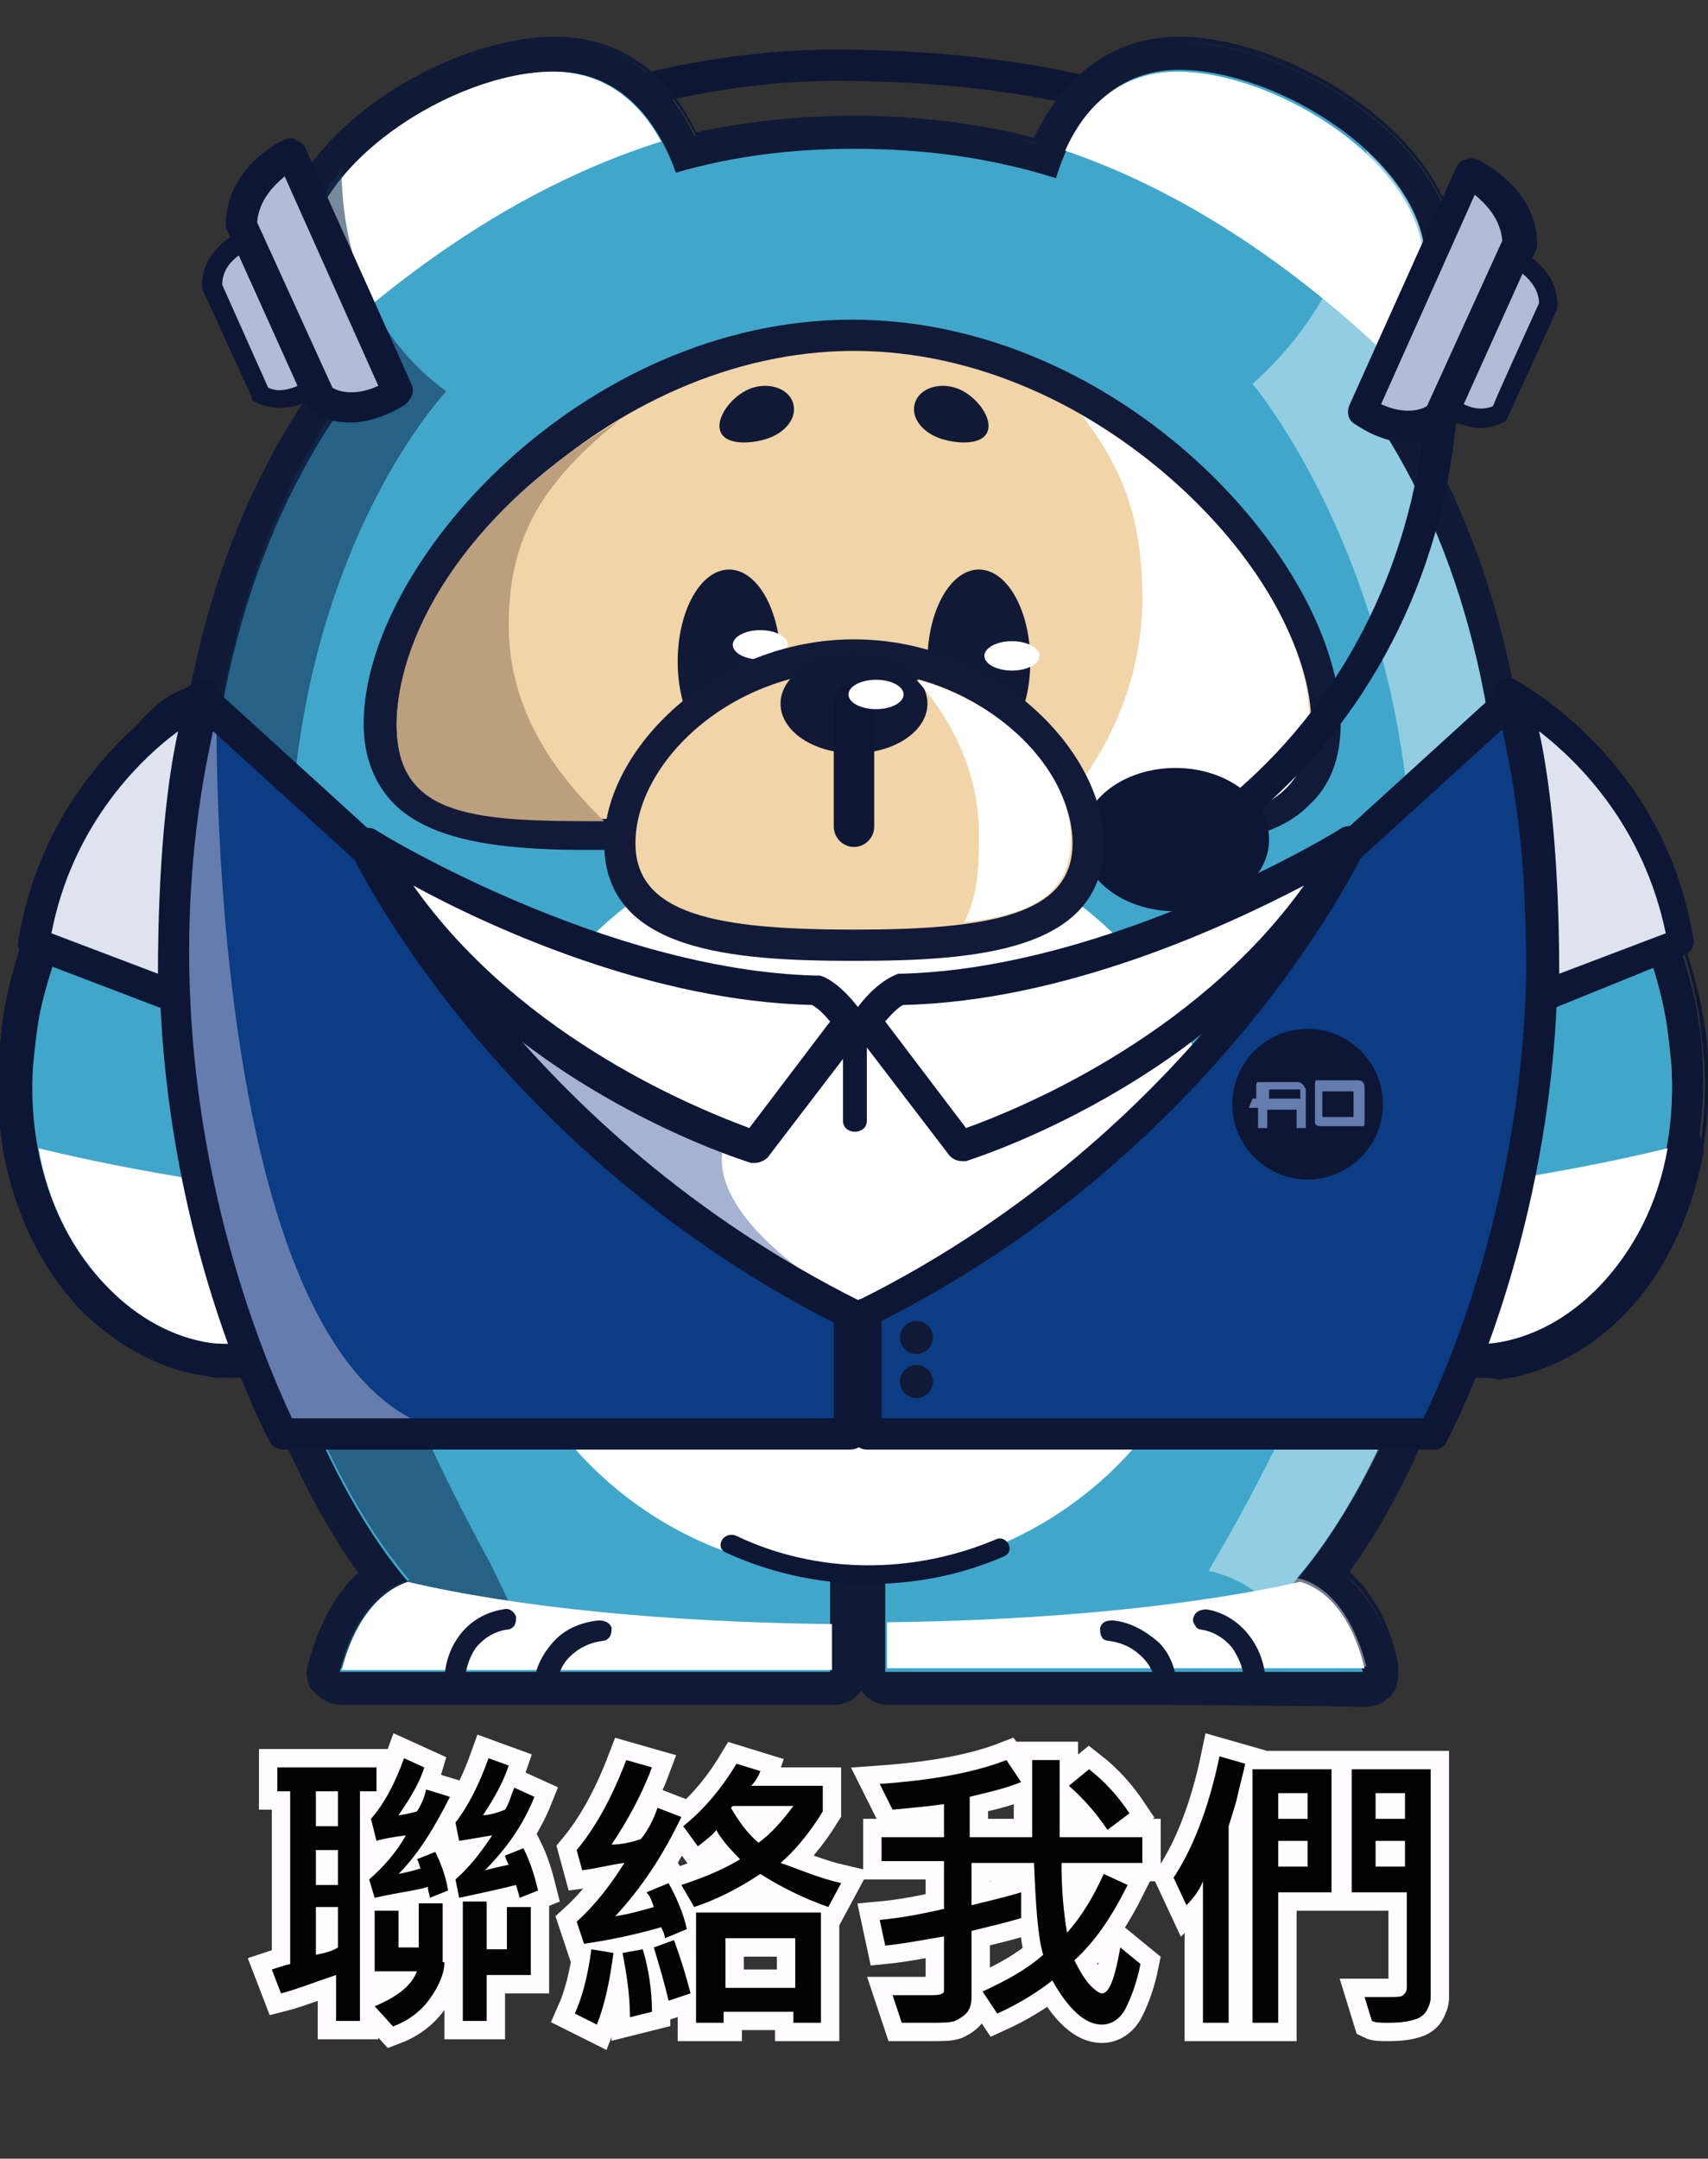
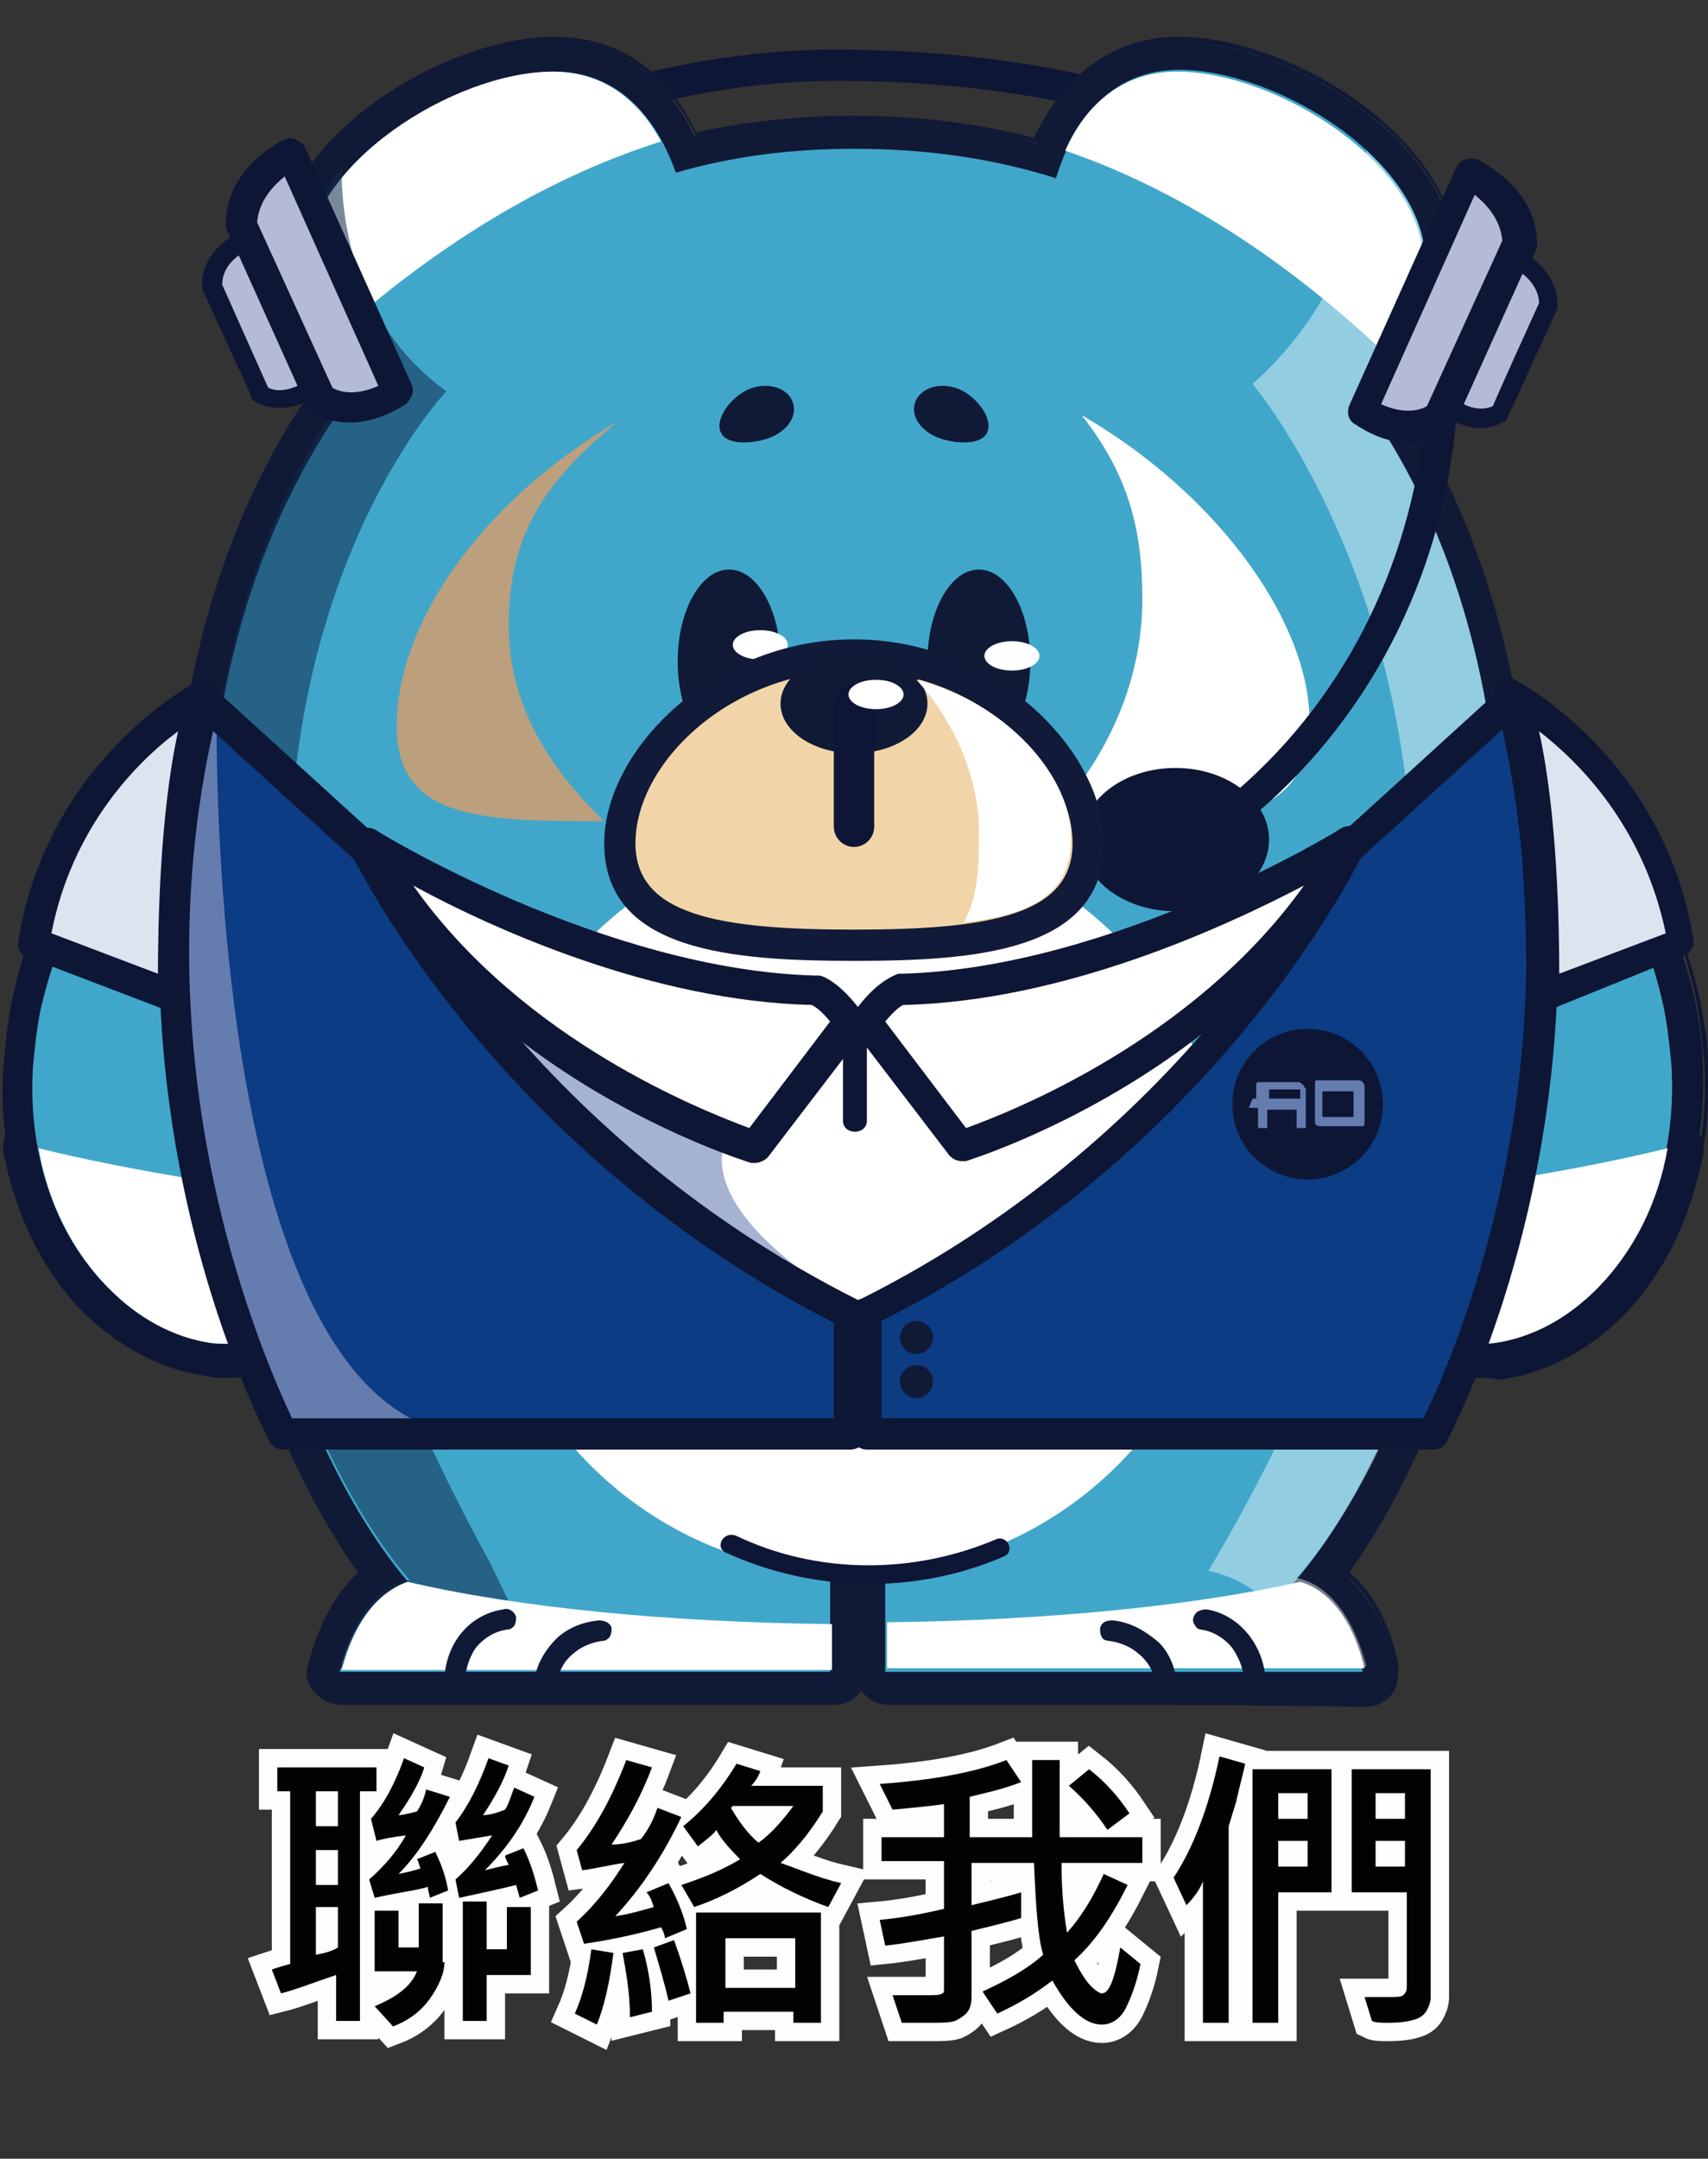
<svg xmlns="http://www.w3.org/2000/svg" version="1.1" id="_圖層_1" x="0px" y="0px" viewBox="0 0 93 117.5" style="enable-background:new 0 0 93 117.5;" xml:space="preserve">
  <rect x="0" y="0" width="93" height="117.5" fill="#333333" stroke="none" />
  <style type="text/css">
	.st0{enable-background:new    ;}
	.st1{fill:none;stroke:#FFFDFF;stroke-width:2;stroke-miterlimit:10;}
	.st2{fill:#0E1635;}
	.st3{fill:#5AAB86;}
	.st4{fill:#FFFFFF;}
	.st5{fill:#40A7CB;}
	.st6{fill:#101A36;}
	.st7{fill:#F1D5A8;}
	.st8{fill:#111A39;}
	.st9{opacity:0.43;}
	.st10{opacity:0.56;}
	.st11{fill:#102C4F;}
	.st12{fill:#BC9F7D;}
	.st13{fill:#0C3C83;}
	.st14{fill:#DDE4F0;}
	.st15{fill:#657CAF;}
	.st16{fill:#B3BBD7;}
	.st17{fill:#A6B2D1;}
	.st18{fill:#020202;}
</style>
  <g class="st0">
    <path class="st1" d="M20.4,97.5h-0.8V110h-1.3v-2.5c-1.2,0.4-2.2,0.8-3,1l-0.5-1.3c0.3-0.1,0.6-0.2,1-0.3v-9.4h-0.7v-1.3h5.4V97.5z    M18.4,99.4v-1.9h-1.2v1.9H18.4z M18.4,102.6v-1.9h-1.2v1.9H18.4z M18.4,106v-2.2h-1.2v2.6C17.7,106.3,18.1,106.2,18.4,106z    M24.5,97.8c-0.9,1.8-1.8,3.2-2.8,4.2c0.5-0.1,0.9-0.2,1.2-0.3c-0.1-0.2-0.1-0.4-0.2-0.5l1-0.4c0.4,0.8,0.6,1.5,0.7,2.1l-1,0.4   c0-0.2-0.1-0.3-0.1-0.6c-0.6,0.2-1.6,0.3-2.9,0.6l-0.3-1c0.8-0.7,1.5-1.5,2-2.4c-0.8,0.1-1.3,0.2-1.6,0.3L20.2,99   c0.7-0.8,1.3-1.9,1.8-3.3l1.1,0.5c-0.2,0.7-0.7,1.6-1.4,2.6c0.2,0,0.6-0.1,1-0.2c0.2-0.3,0.4-0.7,0.5-1.2L24.5,97.8z M24.2,106.8   c0,0.6-0.3,1.3-0.8,2s-1.2,1.2-2,1.5l-1-1.1c1.2-0.5,2-1.1,2.3-1.9h-2.3v-3.3h1.3v2h1.1v-2.4h1.3V106.8z M29.3,102.9l-1,0.4   l-0.2-0.7c-1.2,0.3-2.2,0.5-3.1,0.7l-0.2-1c0.8-0.7,1.4-1.5,2-2.4l-1.8,0.3l-0.2-1c0.7-0.9,1.3-2.1,1.8-3.5l1.1,0.4   c-0.3,0.9-0.8,1.8-1.4,2.7c0.3,0,0.7-0.1,1.2-0.3c0.2-0.3,0.3-0.7,0.5-1.2l1.1,0.5c-0.6,1.5-1.5,2.8-2.7,4c0.4-0.1,0.8-0.2,1.3-0.3   c-0.1-0.2-0.2-0.4-0.2-0.5l1-0.4C28.9,101.4,29.1,102.1,29.3,102.9z M28.9,107.5h-2.4v2.5h-1.3v-6.5h1.3v2.6h1.1v-2.3h1.3V107.5z" />
    <path class="st1" d="M33.4,106.3c-0.2,1.6-0.5,2.9-0.9,3.9l-1.2-0.6c0.4-0.9,0.7-2,0.9-3.5L33.4,106.3z M37.4,105l-1.2,0.5   c0-0.2-0.1-0.4-0.2-0.6c-1.4,0.4-2.8,0.7-4.2,0.9l-0.4-1.2c1.1-1,1.9-2.1,2.6-3.2c-0.8,0.1-1.5,0.3-2.3,0.4l-0.3-1.1   c1-1.2,1.9-2.8,2.7-4.9l1.4,0.4c-0.6,1.6-1.4,3-2.2,4.2c0.5,0,1-0.1,1.6-0.3c0.4-0.5,0.7-1.1,0.9-1.7l1.3,0.5   c-1,2.1-2.2,3.9-3.6,5.4c0.7-0.1,1.4-0.3,2.1-0.5c-0.1-0.3-0.2-0.6-0.4-0.8l1.2-0.5C36.8,103.2,37.2,104.1,37.4,105z M35.5,109.5   l-1.2,0.3c0-1.3-0.2-2.4-0.4-3.5l1.1-0.2C35.3,107.1,35.5,108.3,35.5,109.5z M37.6,108.5l-1.2,0.4c-0.2-0.9-0.5-1.9-0.8-2.9   l1.1-0.4C37.1,106.7,37.4,107.7,37.6,108.5z M45.8,102.5l-0.7,1.3c-1.4-0.5-2.6-1.1-3.7-1.8c-1.2,0.8-2.4,1.4-3.6,1.8l-0.7-1.2   c1.2-0.4,2.2-0.8,3.2-1.4c-0.7-0.7-1.1-1.2-1.3-1.6c-0.1,0.2-0.5,0.5-1,0.9l-0.8-1.1c1-0.8,2-1.9,2.9-3.4l1.3,0.4   c-0.1,0.3-0.3,0.6-0.5,0.8h3.9v1.4c-0.8,1.3-1.6,2.2-2.3,2.8C43.4,101.7,44.5,102.2,45.8,102.5z M44.7,110.1h-1.5v-0.6h-3.8v0.6   h-1.5v-6h6.8V110.1z M43.3,108.2v-2.7h-3.8v2.7H43.3z M43.2,98.3h-3.3l-0.1,0.1c0.4,0.7,0.9,1.4,1.5,1.9   C42,99.8,42.6,99.1,43.2,98.3z" />
    <path class="st1" d="M62.1,106.9c-0.2,1-0.5,1.8-0.8,2.4s-0.8,0.9-1.3,0.9c-0.9,0-1.8-0.8-2.7-2.4c-0.9,0.7-1.9,1.3-3,1.8l-0.8-1.2   c1.3-0.6,2.4-1.2,3.3-2c-0.3-1-0.4-2.7-0.5-5h-3.4v2.3c0.8-0.2,1.7-0.4,2.7-0.7l0,1.4c-1,0.3-1.9,0.5-2.7,0.7v3.6   c0,0.4-0.1,0.7-0.3,0.9c-0.2,0.2-0.4,0.3-0.6,0.4c-0.3,0.1-0.7,0.1-1.4,0.1c-0.5,0-1,0-1.5,0l-0.5-1.5c0.7,0,1.3,0,1.8,0   c0.5,0,0.8,0,0.9-0.1c0.1,0,0.1-0.1,0.1-0.3v-2.8c-1.2,0.2-2.2,0.4-3.2,0.5l-0.3-1.4c1.1-0.1,2.2-0.3,3.5-0.6v-2.6h-3.4V100h3.4   v-1.8c-0.7,0.1-1.7,0.2-2.8,0.3l-0.7-1.4c2.8-0.2,5.1-0.6,6.9-1.3l0.8,1.2c-1,0.4-2,0.6-2.8,0.8v2.2h3.4c0-0.7,0-2,0-4.2h1.5   c0,1.4,0,2.8,0,4.2h4.5v1.4h-4.4c0,1.4,0.1,2.6,0.3,3.8c0.8-0.9,1.4-1.9,2-3.2l1.3,0.6c-0.9,1.8-1.8,3.1-2.9,4.1   c0.3,0.6,0.6,1.1,0.9,1.4c0.3,0.3,0.5,0.4,0.6,0.4c0.4,0,0.7-0.8,1-2.5L62.1,106.9z M61.5,98.7l-1.2,0.9c-0.6-0.9-1.3-1.7-2.1-2.4   l1.1-0.9C60.2,97,60.9,97.8,61.5,98.7z" />
    <path class="st1" d="M67.8,96c-0.1,0.5-0.3,1.2-0.5,2.1l-0.4,1.3v10.7h-1.4v-7.7c-0.2,0.5-0.5,0.9-0.9,1.3l-0.7-1.5   c1-1.5,1.9-3.7,2.5-6.6L67.8,96z M72.5,103h-2.9v7.1h-1.4V96.3h4.3V103z M71.2,99v-1.4h-1.6V99H71.2z M71.2,101.6v-1.4h-1.6v1.4   H71.2z M77.9,108.7c0,0.3-0.1,0.5-0.2,0.7c-0.1,0.2-0.3,0.4-0.6,0.5s-0.7,0.2-1.5,0.2c-0.4,0-0.7,0-0.9-0.1l-0.4-1.3   c0.3,0,0.7,0,1.2,0c0.5,0,0.8,0,0.9-0.1c0.1-0.1,0.2-0.2,0.2-0.4V103h-3v-6.7h4.3V108.7z M76.5,99v-1.4h-1.6V99H76.5z M76.5,101.6   v-1.4h-1.6v1.4H76.5z" />
  </g>
  <g>
    <path class="st2" d="M77.2,15c-0.2,0-0.4-0.1-0.6-0.2C69.2,7.9,58.8,4.4,45.5,4.4c-8.8,0-18.8,3.3-26.8,8.7   c-0.4,0.3-0.9,0.2-1.2-0.2c-0.3-0.4-0.2-0.9,0.2-1.2c8.3-5.7,18.6-9,27.7-9c13.7,0,24.6,3.6,32.3,10.9c0.3,0.3,0.4,0.9,0,1.2   C77.6,14.9,77.4,15,77.2,15z" />
    <g>
      <g>
        <path class="st2" d="M12.4,74.9c-0.3,0-0.7,0-1-0.1c-2.3-0.3-4.7-1.5-6.6-3.4c-3.3-3.3-5-8.2-4.6-13.5c0.1-1.1,0.2-2.1,0.4-3.2     c0.9-4.6,3.2-8.8,5.1-11.9c0.1-0.2,0.2-0.3,0.3-0.5c1-1.8,2.8-4.9,5.7-4.9c0.3,0,0.6,0,0.9,0.1c3,0.6,3.6,4.3,4,6.1     c0.3,1.9,1.6,3.6,2.9,5.4c2.2,3.1,5,6.9,3.5,12.6l-0.1,0.5C21.6,66.9,19.5,74.9,12.4,74.9L12.4,74.9L12.4,74.9z" />
-         <path class="st2" d="M12.4,75L12.4,75c-0.3,0-0.7,0-1.1-0.1c-2.4-0.3-4.7-1.5-6.7-3.4c-3.3-3.3-5-8.3-4.7-13.7     c0.1-1.1,0.2-2.2,0.4-3.2c0.9-4.6,3.2-8.8,5.1-12c0.1-0.2,0.2-0.3,0.3-0.5c1.1-1.8,2.8-4.9,5.9-4.9c0.3,0,0.6,0,0.9,0.1     c3.1,0.6,3.7,4.4,4.1,6.2c0.3,1.8,1.5,3.5,2.9,5.3c2.3,3.1,5.1,7,3.6,12.8L23,62.1C21.7,66.9,19.6,75,12.4,75L12.4,75z      M11.7,37.5c-2.9,0-4.6,3-5.6,4.8c-0.1,0.2-0.2,0.4-0.3,0.5c-1.9,3.1-4.1,7.3-5,11.9c-0.2,1.1-0.4,2.2-0.4,3.2     C0,63.2,1.7,68.1,4.9,71.4c1.9,1.9,4.2,3.1,6.5,3.3c0.4,0,0.7,0.1,1,0.1l0,0c6.9,0,9-8,10.3-12.7l0.1-0.5     c1.5-5.7-1.3-9.5-3.5-12.5c-1.3-1.8-2.6-3.5-2.9-5.4c-0.3-1.8-0.9-5.4-3.9-6C12.3,37.5,12,37.5,11.7,37.5L11.7,37.5z" />
      </g>
      <g>
        <path class="st2" d="M12.4,74.9c-0.3,0-0.7,0-1-0.1c-2.3-0.3-4.7-1.5-6.6-3.4c-2.2-2.2-3.7-5.2-4.3-8.6c-0.1-0.6,0.1-1.2,0.5-1.6     c0.3-0.3,0.8-0.5,1.2-0.5c0.1,0,0.3,0,0.4,0C7.9,62,13.8,63,20.2,63.7c0.5,0.1,1,0.4,1.3,0.8s0.4,1,0.2,1.5     C21,68.2,18.7,74.9,12.4,74.9L12.4,74.9L12.4,74.9z" />
        <path class="st2" d="M12.4,75L12.4,75c-0.4,0-0.7,0-1.1-0.1c-2.4-0.3-4.7-1.5-6.7-3.4c-2.2-2.2-3.7-5.2-4.4-8.7     c-0.1-0.6,0.1-1.2,0.5-1.7c0.4-0.4,1.1-0.6,1.7-0.5c5.3,1.2,11.2,2.2,17.6,2.9c0.6,0.1,1.1,0.4,1.4,0.9c0.3,0.5,0.4,1.1,0.2,1.6     C21.1,68.3,18.8,75,12.4,75z M2.2,60.9c-0.4,0-0.8,0.2-1.1,0.5c-0.4,0.4-0.6,0.9-0.5,1.5c0.6,3.4,2.1,6.4,4.3,8.5     c1.9,1.9,4.2,3.1,6.5,3.3c0.3,0,0.7,0.1,1,0.1l0,0c6.2,0,8.4-6.6,9.1-8.8c0.1-0.5,0.1-1-0.2-1.4c-0.3-0.4-0.7-0.7-1.2-0.7     C13.8,63.2,7.8,62.2,2.5,61C2.4,60.9,2.3,60.9,2.2,60.9z" />
      </g>
      <g>
        <path class="st3" d="M2.3,55c-0.2,1-0.3,2-0.4,3c-0.3,4.4,1,9.1,4.2,12.2c1.5,1.5,3.4,2.6,5.5,2.9c6.6,0.7,8.4-7.1,9.7-11.9     c2.1-8-5.5-11.5-6.4-17.3c-0.3-1.5-0.7-4.4-2.6-4.7c-2.5-0.5-4.1,2.8-5.1,4.5C5.1,47.2,3.2,51,2.3,55L2.3,55z" />
        <path class="st2" d="M12.4,73.3c-0.3,0-0.6,0-0.9-0.1c-2-0.2-4-1.2-5.6-2.9c-3-3-4.5-7.5-4.2-12.3c0.1-1,0.2-2,0.4-3l0.1,0     l-0.1,0c0.9-4.3,3.1-8.4,4.9-11.5c0.1-0.2,0.2-0.3,0.3-0.5c1-1.8,2.5-4.5,4.9-4c1.9,0.4,2.4,3.3,2.7,4.8v0c0.4,2.2,1.7,4.1,3.2,6     c2.3,3.1,4.6,6.3,3.3,11.3l-0.1,0.5C20.1,66.3,18.2,73.3,12.4,73.3L12.4,73.3z M11.7,39.2c-1.9,0-3.2,2.3-4.1,3.9     c-0.1,0.2-0.2,0.4-0.3,0.5c-1.8,3-4,7.1-4.8,11.4c-0.2,1-0.3,2-0.4,3c-0.3,4.7,1.2,9.2,4.1,12.1c1.6,1.6,3.5,2.6,5.5,2.8     c0.3,0,0.6,0.1,0.8,0.1c5.6,0,7.4-6.8,8.6-11.4l0.1-0.5c1.3-4.9-1-8-3.2-11.1c-1.5-2-2.8-3.9-3.2-6.1v0c-0.3-1.5-0.7-4.2-2.5-4.6     C12,39.2,11.9,39.2,11.7,39.2L11.7,39.2z" />
      </g>
      <g>
        <path class="st4" d="M2.2,62.5C2.7,65.4,4,68.2,6,70.2c1.5,1.5,3.4,2.6,5.5,2.9c4.8,0.5,7.1-3.5,8.5-7.6     C13.5,64.7,7.5,63.8,2.2,62.5z" />
        <path class="st2" d="M12.4,73.3c-0.3,0-0.6,0-0.9-0.1c-2-0.2-4-1.2-5.6-2.9c-2-2-3.3-4.7-3.9-7.8l0-0.2l0.2,0     c5.4,1.2,11.4,2.2,17.8,2.9l0.2,0l0,0.2C19,68.9,17,73.3,12.4,73.3L12.4,73.3z M2.3,62.7c0.6,3,1.9,5.5,3.8,7.4     c1.6,1.6,3.6,2.6,5.5,2.8c4.9,0.6,7.1-3.9,8.3-7.4C13.5,64.9,7.6,63.9,2.3,62.7z" />
      </g>
    </g>
    <g>
      <g>
        <path class="st2" d="M80.6,74.9c-7,0-9.1-8-10.4-12.8L70,61.6c-1.5-5.7,1.3-9.6,3.5-12.7c1.3-1.8,2.6-3.5,2.9-5.4     c0.3-1.8,0.9-5.5,3.9-6.2c0.3-0.1,0.6-0.1,0.9-0.1c3,0,4.7,3,5.7,4.9c0.1,0.2,0.2,0.4,0.3,0.5c1.9,3.2,4.1,7.4,5.1,11.9     c0.2,1.1,0.4,2.2,0.4,3.2c0.3,5.3-1.4,10.3-4.7,13.6c-1.9,1.9-4.2,3.1-6.6,3.4C81.3,74.9,80.9,74.9,80.6,74.9L80.6,74.9z" />
        <path class="st2" d="M80.6,75c-7.1,0-9.2-8.1-10.5-12.9l-0.1-0.5c-1.5-5.8,1.3-9.6,3.6-12.8c1.3-1.8,2.5-3.5,2.8-5.3     s1-5.6,4.1-6.3c0.3-0.1,0.6-0.1,0.9-0.1c3,0,4.8,3.1,5.8,4.9l0,0.1c0.1,0.2,0.2,0.3,0.3,0.5c1.9,3.2,4.1,7.4,5.1,12     c0.2,1.1,0.4,2.2,0.4,3.2c0.3,5.3-1.4,10.3-4.7,13.7c-1.9,1.9-4.3,3.1-6.7,3.4C81.3,75,80.9,75,80.6,75L80.6,75z M81.3,37.5     c-0.3,0-0.6,0-0.8,0.1c-2.9,0.6-3.6,4.3-3.8,6c-0.3,1.9-1.6,3.6-2.9,5.4c-2.2,3.1-5,6.9-3.5,12.5l0.1,0.5     c1.2,4.8,3.3,12.7,10.3,12.7c0.3,0,0.7,0,1-0.1c2.3-0.3,4.6-1.4,6.5-3.3c3.3-3.3,4.9-8.2,4.6-13.5c-0.1-1-0.2-2.1-0.4-3.2     c-0.9-4.6-3.2-8.8-5-11.9c-0.1-0.1-0.2-0.3-0.3-0.5l0-0.1C85.9,40.5,84.2,37.5,81.3,37.5L81.3,37.5z" />
      </g>
      <g>
-         <path class="st2" d="M80.6,74.9c-6.3,0-8.5-6.7-9.3-8.9c-0.2-0.5-0.1-1,0.2-1.5c0.3-0.5,0.8-0.7,1.3-0.8     c6.4-0.7,12.3-1.7,17.7-2.9c0.1,0,0.3,0,0.4,0c0.4,0,0.9,0.2,1.2,0.5c0.4,0.4,0.6,1,0.5,1.6c-0.6,3.4-2.2,6.4-4.3,8.6     c-1.9,1.9-4.2,3.1-6.6,3.4C81.3,74.9,80.9,74.9,80.6,74.9L80.6,74.9z" />
+         <path class="st2" d="M80.6,74.9c-6.3,0-8.5-6.7-9.3-8.9c-0.2-0.5-0.1-1,0.2-1.5c0.3-0.5,0.8-0.7,1.3-0.8     c6.4-0.7,12.3-1.7,17.7-2.9c0.1,0,0.3,0,0.4,0c0.4,0,0.9,0.2,1.2,0.5c0.4,0.4,0.6,1,0.5,1.6c-0.6,3.4-2.2,6.4-4.3,8.6     c-1.9,1.9-4.2,3.1-6.6,3.4L80.6,74.9z" />
        <path class="st2" d="M80.6,75c-6.4,0-8.6-6.7-9.4-8.9c-0.2-0.5-0.1-1.1,0.2-1.6c0.3-0.5,0.8-0.8,1.4-0.8     c6.4-0.7,12.3-1.7,17.7-2.9c0.6-0.1,1.3,0,1.7,0.5c0.4,0.4,0.7,1.1,0.5,1.7c-0.7,3.5-2.2,6.5-4.4,8.7c-1.9,1.9-4.3,3.1-6.7,3.4     C81.3,75,80.9,75,80.6,75L80.6,75z M90.8,60.9c-0.1,0-0.2,0-0.4,0c-5.3,1.2-11.3,2.2-17.7,2.9c-0.5,0-0.9,0.3-1.2,0.7     s-0.3,0.9-0.2,1.4c0.7,2.2,2.9,8.8,9.1,8.8c0.3,0,0.7,0,1-0.1c2.3-0.3,4.6-1.4,6.5-3.3c2.2-2.2,3.7-5.1,4.3-8.5     c0.1-0.5-0.1-1.1-0.5-1.5C91.7,61.1,91.3,60.9,90.8,60.9L90.8,60.9z" />
      </g>
      <g>
        <path class="st3" d="M90.7,55c0.2,1,0.3,2,0.4,3c0.3,4.4-1,9.1-4.2,12.2c-1.5,1.5-3.4,2.6-5.5,2.9c-6.6,0.7-8.4-7.1-9.7-11.9     c-2.1-8,5.5-11.5,6.4-17.3c0.3-1.5,0.7-4.4,2.6-4.7c2.5-0.5,4.1,2.8,5.1,4.5C87.9,47.2,89.9,51,90.7,55L90.7,55z" />
        <path class="st2" d="M80.6,73.3c-5.8,0-7.6-6.9-8.8-11.6l-0.1-0.5c-1.3-5,1-8.2,3.3-11.3c1.4-2,2.8-3.8,3.2-6v0     c0.3-1.5,0.8-4.4,2.7-4.8c2.3-0.5,3.9,2.2,4.9,4c0.1,0.2,0.2,0.4,0.3,0.5c1.8,3,4,7.1,4.9,11.5c0.2,1,0.3,2,0.4,3     c0.3,4.8-1.2,9.3-4.2,12.3c-1.7,1.7-3.7,2.7-5.6,2.9C81.1,73.2,80.9,73.3,80.6,73.3L80.6,73.3z M81.3,39.2c-0.2,0-0.3,0-0.5,0     c-1.8,0.4-2.2,3.1-2.5,4.6v0c-0.4,2.3-1.8,4.2-3.2,6.1c-2.2,3-4.5,6.2-3.2,11.1l0.1,0.5c1.2,4.6,3,11.4,8.6,11.4     c0.3,0,0.5,0,0.8-0.1c1.9-0.2,3.8-1.2,5.5-2.8c2.9-2.9,4.4-7.4,4.1-12.1c-0.1-1-0.2-2-0.4-3c-0.9-4.3-3.1-8.3-4.8-11.4     c-0.1-0.2-0.2-0.4-0.3-0.5C84.5,41.6,83.2,39.2,81.3,39.2L81.3,39.2z" />
      </g>
      <g>
        <path class="st4" d="M90.8,62.5c-0.5,2.9-1.8,5.6-3.9,7.7c-1.5,1.5-3.4,2.6-5.5,2.9c-4.8,0.5-7.1-3.5-8.4-7.6     C79.5,64.7,85.5,63.8,90.8,62.5z" />
        <path class="st2" d="M80.6,73.3c-4.6,0-6.6-4.4-7.7-7.8l-0.1-0.2l0.2,0c6.5-0.7,12.5-1.7,17.8-2.9l0.2,0l0,0.2     c-0.6,3.1-1.9,5.8-3.9,7.8c-1.7,1.7-3.7,2.7-5.6,2.9C81.1,73.3,80.9,73.3,80.6,73.3L80.6,73.3z M73.1,65.6c1.2,3.5,3.3,8,8.3,7.4     c1.9-0.2,3.8-1.2,5.5-2.8c1.9-1.9,3.2-4.5,3.8-7.4C85.4,63.9,79.5,64.9,73.1,65.6z" />
      </g>
    </g>
    <path class="st5" d="M2.2,55c-0.2,1-0.3,2-0.4,3c-0.3,4.4,1,9.1,4.2,12.2c1.5,1.5,3.4,2.6,5.5,2.9c6.6,0.7,8.4-7.1,9.7-11.9   c2.1-8-5.5-11.5-6.4-17.3c-0.3-1.5-0.7-4.4-2.6-4.7c-2.5-0.5-4.1,2.8-5.1,4.5C5,47.2,3.1,51,2.2,55L2.2,55z" />
    <path class="st4" d="M2.1,62.5c0.5,2.9,1.8,5.6,3.9,7.7c1.5,1.5,3.4,2.6,5.5,2.9c4.8,0.5,7.1-3.5,8.5-7.6   C13.4,64.7,7.4,63.8,2.1,62.5z" />
    <path class="st5" d="M90.6,55c0.2,1,0.3,2,0.4,3c0.3,4.4-1,9.1-4.2,12.2c-1.5,1.5-3.4,2.6-5.5,2.9c-6.6,0.7-8.4-7.1-9.7-11.9   c-2.1-8,5.5-11.5,6.4-17.3c0.3-1.5,0.7-4.4,2.6-4.7c2.5-0.5,4.1,2.8,5.1,4.5C87.9,47.2,89.8,51,90.6,55L90.6,55z" />
    <path class="st4" d="M90.8,62.5c-0.5,2.9-1.8,5.6-3.9,7.7c-1.5,1.5-3.4,2.6-5.5,2.9c-4.8,0.5-7.1-3.5-8.4-7.6   C79.4,64.7,85.5,63.8,90.8,62.5z" />
    <g>
      <path class="st6" d="M48.3,92.6c-0.6,0-1.2-0.3-1.5-0.8c-0.3,0.5-0.9,0.8-1.5,0.8H18.6c-0.5,0-1-0.2-1.4-0.7s-0.4-1-0.3-1.5    c0.7-2.6,1.8-4.1,2.8-4.9c-4.8-6.6-7.3-15.9-8.2-19.9c-0.2-1-0.3-1.6-0.4-1.8c-1.1-4.8-1.7-9.9-1.7-15c0-11.1,2.7-20.7,7.9-28    c-1.5-2-2.3-4.3-2.3-6.5c0-6.7,9.2-12.1,15.1-12.1c3.4,0,6.1,1.8,7.7,5.2c2.8-0.6,5.7-0.9,8.7-0.9c3.4,0,6.7,0.4,9.9,1.3    c1.6-3.5,4.3-5.5,7.8-5.5c6,0,15.1,5.4,15.1,12.2c0,2.6-1.1,5.2-3.1,7.5c4.8,7.1,7.3,16.5,7.3,27.1c0,5.1-0.6,10.2-1.7,15h0    c-0.1,0.5-0.2,1-0.3,1.8c-0.9,3.9-3.3,13.3-8.2,19.9c1,0.9,2.1,2.3,2.8,4.9c0.1,0.5,0,1.1-0.3,1.5c-0.3,0.4-0.8,0.7-1.4,0.7    L48.3,92.6L48.3,92.6z" />
      <path class="st6" d="M74.4,92.8h-26c-0.6,0-1.2-0.3-1.5-0.8c-0.3,0.5-0.9,0.8-1.5,0.8H18.6c-0.6,0-1.1-0.3-1.5-0.7    c-0.4-0.4-0.5-1.1-0.3-1.6c0.6-2.2,1.5-3.8,2.7-4.9c-4.8-6.7-7.3-16.1-8.1-19.9c-0.2-1-0.3-1.7-0.4-1.8c-1.1-4.8-1.7-9.9-1.7-15    c0-11,2.7-20.7,7.9-28c-1.5-2-2.3-4.3-2.3-6.5C15,7.5,24.2,2,30.2,2c3.4,0,6.1,1.8,7.7,5.2c2.8-0.6,5.7-0.9,8.6-0.9    c3.4,0,6.7,0.4,9.8,1.2C58,3.9,60.8,2,64.2,2c6,0,15.2,5.5,15.2,12.3c0,2.6-1.1,5.2-3.1,7.5c4.7,7.2,7.2,16.5,7.2,27.1    c0,5.1-0.6,10.2-1.7,15l0,0.1c-0.1,0.4-0.2,1-0.3,1.6v0c-0.8,3.8-3.3,13.2-8.1,19.9c1.3,1.1,2.2,2.7,2.7,4.9    c0.1,0.6,0,1.2-0.3,1.6S74.9,92.8,74.4,92.8L74.4,92.8z M46.9,91.5l0.1,0.2c0.3,0.5,0.8,0.8,1.4,0.8h26c0.5,0,1-0.2,1.3-0.6    c0.3-0.4,0.4-0.9,0.3-1.4c-0.6-2.2-1.5-3.8-2.8-4.8l-0.1-0.1l0.1-0.1c4.9-6.6,7.3-16.1,8.2-19.9v0c0.2-0.7,0.3-1.3,0.3-1.7l0-0.1    h0c1.1-4.8,1.7-9.8,1.7-14.9c0-10.5-2.5-19.9-7.2-27l-0.1-0.1l0.1-0.1c2-2.2,3.1-4.8,3.1-7.4c0-6.6-9.1-12-15-12    c-3.4,0-6.1,1.9-7.7,5.4l0,0.1l-0.1,0c-3.2-0.8-6.5-1.2-9.9-1.2c-2.9,0-5.8,0.3-8.6,0.9l-0.1,0l0-0.1c-1.6-3.3-4.2-5.1-7.5-5.1    c-5.9,0-15,5.4-15,12c0,2.2,0.8,4.4,2.3,6.5l0,0.1l0,0.1c-5.2,7.2-7.9,16.9-7.9,27.9c0,5.1,0.6,10.1,1.7,14.9    c0,0.2,0.1,0.8,0.4,1.8c0.8,3.8,3.3,13.2,8.1,19.9l0.1,0.1l-0.1,0.1c-1.3,1.1-2.2,2.7-2.8,4.8c-0.1,0.5,0,1,0.3,1.4    c0.3,0.4,0.8,0.6,1.3,0.6h26.7c0.6,0,1.1-0.3,1.4-0.8L46.9,91.5L46.9,91.5z" />
    </g>
    <path class="st5" d="M81.8,48.8c0-11.5-2.9-20.6-7.8-27.3c2.1-1.9,3.6-4.6,3.6-7.3c0-5.4-8-10.4-13.4-10.4c-3.6,0-5.7,2.6-6.7,5.9   c-3.5-1.1-7.1-1.6-11-1.6c-3.4,0-6.6,0.4-9.7,1.3c-1.1-3.1-3.2-5.5-6.6-5.5c-5.4,0-13.4,5.1-13.4,10.4c0,2.4,1.1,4.6,2.8,6.5   c-5.2,6.8-8.4,16.1-8.4,28.1c0,5.1,0.6,10,1.6,14.6l0,0c0,0,0.1,0.7,0.4,1.8c0.9,4.2,3.7,14.6,9.1,20.9c0,0-2.6,0.2-3.8,4.8h26.7   V86c0.4,0,0.8,0,1.2,0c0.6,0,1.2,0,1.8,0v5h26c-1.2-4.6-3.8-4.8-3.8-4.8c5.5-6.3,8.2-16.7,9.2-20.9c0.2-1.1,0.4-1.8,0.4-1.8l0,0   C81.2,58.8,81.8,53.9,81.8,48.8L81.8,48.8z" />
-     <path class="st7" d="M72.2,39.3c0,8.1-11.5,5.7-25.7,5.7s-25.7,2.4-25.7-5.7s11.5-21.1,25.7-21.1S72.2,31.2,72.2,39.3z" />
-     <path class="st8" d="M60.8,46.2c-1.9,0-4-0.1-6.2-0.2c-2.6-0.1-5.2-0.2-8.1-0.2S41,46,38.4,46.1c-7.8,0.3-14,0.5-16.9-2.3   c-1.1-1.1-1.7-2.6-1.7-4.4c0-8.7,11.9-22,26.6-22s26.6,13.3,26.6,22c0,1.9-0.6,3.4-1.7,4.4C69.4,45.8,65.6,46.2,60.8,46.2z    M46.5,19.1c-13.5,0-24.9,12.5-24.9,20.3c0,1.4,0.4,2.4,1.2,3.2c2.4,2.3,8.5,2.1,15.6,1.8c2.6-0.1,5.3-0.2,8.1-0.2s5.5,0.1,8.1,0.2   c7.1,0.2,13.2,0.5,15.6-1.8c0.8-0.8,1.2-1.8,1.2-3.2C71.4,31.5,60,19.1,46.5,19.1z" />
    <ellipse class="st6" cx="39.7" cy="36" rx="2.8" ry="5" />
    <ellipse class="st6" cx="53.3" cy="36" rx="2.8" ry="5" />
    <g class="st9">
      <path class="st4" d="M81.8,48.8c0-11.5-2.9-20.6-7.8-27.3c2.1-1.9,3.6-4.6,3.6-7.3c0-2.1-1.3-4.2-3.2-6c-0.2,3.5-1.5,8.5-6.2,12.7    c0,0,21.2,24.9-2.4,64.6c0,0,4.6,0.8,4.4,5.2h4.2c-1.2-4.6-3.8-4.8-3.8-4.8c5.5-6.3,8.2-16.7,9.2-20.9c0.2-1.1,0.4-1.8,0.4-1.8    l0,0C81.2,58.8,81.8,53.9,81.8,48.8L81.8,48.8z" />
    </g>
    <path class="st4" d="M75.7,19.5c1.1-1.6,1.8-3.4,1.8-5.2c0-5.4-8-10.4-13.4-10.4c-3,0-5,1.8-6.1,4.3C65.3,10.7,71.3,15.3,75.7,19.5   L75.7,19.5z" />
    <path class="st4" d="M36,7.7c-1.2-2.2-3.1-3.8-5.9-3.8c-5.4,0-13.4,5.1-13.4,10.4c0,1.5,0.5,3,1.2,4.3C24.2,12.9,30.3,9.5,36,7.7z" />
    <path class="st6" d="M39.2,23.4c0.2,0.8,1.5,0.8,2.5,0.5s1.7-1.1,1.5-1.9s-1.2-1.2-2.2-0.9S39,22.6,39.2,23.4z" />
    <path class="st6" d="M53.8,23.4c-0.2,0.8-1.5,0.8-2.5,0.5s-1.7-1.1-1.5-1.9s1.2-1.2,2.2-0.9S54,22.6,53.8,23.4z" />
    <circle class="st4" cx="46.5" cy="65.4" r="20.3" />
    <path class="st2" d="M39.5,84.5c4.8,2.2,10.4,2.3,15.2,0.2c0.6-0.3,0.1-1.2-0.5-0.9c-4.5,1.9-9.7,1.9-14.1-0.2   C39.4,83.3,38.9,84.2,39.5,84.5L39.5,84.5L39.5,84.5z" />
    <g class="st10">
      <path class="st11" d="M28.2,88.2l-1.5-3.1C3.6,43,24.3,21.3,24.3,21.3c-4.8-3.5-5.7-8.8-5.7-12.1c-1.1,1.4-1.8,3-1.8,4.6    c0,2.4,1.1,4.7,2.8,6.5c-5.2,6.8-8.4,16.2-8.4,28.2c0,5.1,0.6,10.1,1.6,14.7l0,0c0,0,0.1,0.7,0.4,1.8c0.9,4.2,3.7,14.7,9.1,21    c0,0-2.6,0.2-3.8,4.8h4.5C24.9,85.5,28.2,88.2,28.2,88.2L28.2,88.2z" />
    </g>
    <g>
      <path class="st4" d="M22.2,86.1c-0.6,0.2-2.6,1-3.6,4.8h26.7v-2.5C36.3,88.3,28.2,87.5,22.2,86.1L22.2,86.1z" />
      <path class="st4" d="M70.8,86.1c-5.8,1.3-13.7,2.1-22.5,2.2v2.5h26C73.4,87.1,71.5,86.3,70.8,86.1z" />
    </g>
    <g>
      <g>
        <path class="st6" d="M27.5,87.9c-1.9,0.3-3.1,2.1-3,4c0,0.4,0.7,0.4,0.6,0c-0.1-0.8,0.1-1.6,0.6-2.3c0.5-0.6,1.1-1,1.9-1.1     c0.2,0,0.3-0.2,0.2-0.4C27.8,87.9,27.6,87.8,27.5,87.9L27.5,87.9L27.5,87.9z" />
        <path class="st6" d="M24.8,92.4c-0.1,0-0.2,0-0.3-0.1c-0.2-0.1-0.3-0.3-0.3-0.5c-0.1-2.1,1.2-3.9,3.2-4.2l0,0     c0.3-0.1,0.6,0.1,0.7,0.4c0,0.2,0,0.3-0.1,0.5c-0.1,0.1-0.2,0.2-0.4,0.2c-0.7,0.1-1.3,0.5-1.7,1c-0.4,0.6-0.6,1.3-0.6,2.1     c0,0.2-0.1,0.4-0.2,0.5C25.1,92.4,25,92.4,24.8,92.4L24.8,92.4z M27.5,88.1C27.5,88.1,27.5,88.1,27.5,88.1L27.5,88.1     c-1.7,0.3-2.9,1.9-2.8,3.7c0,0,0,0.1,0,0.1c0,0,0.1,0,0.1,0s0,0,0,0c-0.1-0.9,0.2-1.8,0.7-2.4c0.5-0.7,1.2-1.1,2-1.2     C27.6,88.2,27.6,88.2,27.5,88.1C27.6,88.1,27.6,88.1,27.5,88.1L27.5,88.1z" />
      </g>
      <g>
        <path class="st6" d="M32.6,88.5c-0.9,0.1-1.7,0.5-2.3,1.2s-1,1.6-0.9,2.5c0,0.2,0.1,0.3,0.3,0.3c0.2,0,0.3-0.2,0.3-0.3     c-0.1-0.8,0.2-1.5,0.7-2.1s1.2-0.9,2-1c0.2,0,0.3-0.2,0.2-0.4C33,88.5,32.8,88.5,32.6,88.5L32.6,88.5L32.6,88.5z" />
        <path class="st6" d="M29.7,92.7c-0.3,0-0.5-0.2-0.6-0.6c-0.1-1,0.3-1.9,1-2.7c0.6-0.7,1.5-1.1,2.5-1.2c0.3,0,0.6,0.1,0.7,0.4     c0,0.2,0,0.3-0.1,0.5c-0.1,0.1-0.2,0.2-0.3,0.2c-0.8,0.1-1.4,0.4-1.9,0.9c-0.5,0.5-0.7,1.2-0.7,1.9c0,0.1,0,0.3-0.1,0.4     C30,92.7,29.9,92.7,29.7,92.7L29.7,92.7z M32.7,88.7C32.7,88.7,32.7,88.7,32.7,88.7L32.7,88.7c-0.9,0.1-1.7,0.5-2.2,1.1     c-0.6,0.6-0.9,1.5-0.8,2.3c0,0,0,0.1,0.1,0.1c0,0,0.1,0,0.1-0.1c-0.1-0.8,0.2-1.7,0.8-2.3C31.2,89.3,31.9,89,32.7,88.7     C32.8,88.8,32.8,88.8,32.7,88.7C32.8,88.8,32.8,88.7,32.7,88.7L32.7,88.7z" />
      </g>
    </g>
    <g>
      <g>
        <path class="st6" d="M65.4,88.5c0.7,0.1,1.4,0.5,1.9,1.1c0.5,0.6,0.7,1.5,0.6,2.3c0,0.4,0.6,0.4,0.6,0c0.1-1.8-1.1-3.7-3-4     c-0.2,0-0.3,0-0.4,0.2C65.2,88.3,65.2,88.5,65.4,88.5L65.4,88.5L65.4,88.5z" />
        <path class="st6" d="M68.2,92.4c-0.1,0-0.2,0-0.3-0.1c-0.2-0.1-0.2-0.3-0.2-0.5c0.1-0.8-0.2-1.5-0.6-2.1c-0.4-0.5-1-0.9-1.7-1     l0,0c-0.1,0-0.3-0.1-0.3-0.2C65,88.4,64.9,88.2,65,88c0.1-0.3,0.4-0.4,0.7-0.4c1.9,0.3,3.3,2.2,3.2,4.2c0,0.2-0.1,0.4-0.3,0.5     C68.4,92.4,68.3,92.4,68.2,92.4L68.2,92.4z M65.5,88.2c0.8,0.1,1.5,0.6,2,1.2c0.5,0.7,0.8,1.5,0.7,2.4c0,0,0,0,0,0s0,0,0.1,0     c0,0,0,0,0.1-0.1C68.4,90,67.2,88.4,65.5,88.2C65.5,88.1,65.5,88.1,65.5,88.2C65.4,88.2,65.4,88.2,65.5,88.2L65.5,88.2z" />
      </g>
      <g>
        <path class="st6" d="M60.3,89.1c0.8,0.1,1.5,0.4,2,1s0.8,1.3,0.7,2.1c0,0.2,0.2,0.3,0.3,0.3c0.2,0,0.3-0.2,0.3-0.3     c0.1-0.9-0.3-1.8-0.9-2.5s-1.5-1.1-2.3-1.2c-0.2,0-0.3,0-0.4,0.2C60,88.9,60.1,89.1,60.3,89.1L60.3,89.1L60.3,89.1z" />
        <path class="st6" d="M63.4,92.7c-0.2,0-0.3-0.1-0.4-0.2c-0.1-0.1-0.2-0.2-0.1-0.4c0.1-0.7-0.2-1.4-0.7-1.9     c-0.5-0.5-1.1-0.8-1.9-0.9l0,0c-0.1,0-0.3-0.1-0.3-0.2c-0.1-0.1-0.1-0.3-0.1-0.5c0.1-0.3,0.3-0.4,0.7-0.4c1,0.1,1.8,0.6,2.5,1.2     c0.7,0.7,1,1.7,1,2.7C63.9,92.5,63.7,92.7,63.4,92.7L63.4,92.7z M60.3,88.9c0.9,0.1,1.6,0.5,2.2,1c0.6,0.6,0.9,1.4,0.8,2.3     c0,0,0,0,0.1,0c0,0,0.1-0.1,0.1-0.1c0.1-0.8-0.2-1.7-0.8-2.3c-0.5-0.6-1.3-1-2.2-1.1C60.4,88.7,60.4,88.7,60.3,88.9     C60.3,88.8,60.3,88.8,60.3,88.9L60.3,88.9z" />
      </g>
    </g>
    <path class="st4" d="M58.9,22.6c2.5,3.2,3.3,6.1,3.3,10c0,4.6-2,8.9-5.3,12.3c8.4,0.2,14.4,0.2,14.4-5.5   C71.4,34.1,66.5,27,58.9,22.6z" />
    <path class="st12" d="M27.7,34c0-4.8,1.9-7.8,6-11.1C26,27.4,21.6,34.1,21.6,39.5c0,5.1,4.5,5.2,11.3,5.2   C29.7,41.6,27.7,38.2,27.7,34L27.7,34z" />
    <path class="st2" d="M16,65.6c-0.4,0-0.7-0.2-0.8-0.6c-1.3-3.6-1.9-7.3-1.9-11.1c0-0.5,0.4-0.9,0.9-0.9l0,0c0.5,0,0.9,0.4,0.9,0.9   c0,3.6,0.6,7.1,1.8,10.5c0.2,0.4-0.1,0.9-0.5,1.1C16.1,65.6,16.1,65.6,16,65.6z" />
    <path class="st2" d="M17.8,71.1c-0.3,0-0.6-0.2-0.8-0.5c-0.4-0.8-0.6-1.5-0.8-2.3c-0.1-0.5,0.2-0.9,0.6-1.1s0.9,0.2,1,0.6   c0.2,0.7,0.4,1.4,0.7,2c0.2,0.4,0,0.9-0.4,1.2C18,71.1,17.9,71.1,17.8,71.1L17.8,71.1z" />
    <g>
      <path class="st4" d="M22.1,49.2c0,0,21.9,16.1,48.2,1.2c0,0-18.2,18.7-22.7,20.6C47.7,71,27.4,63.1,22.1,49.2z" />
      <path class="st4" d="M47.7,71.5c-0.1,0-0.1,0-0.2,0c0,0-5.2-2-10.9-5.7c-5.3-3.4-12.2-9-15-16.3c-0.1-0.2,0-0.5,0.2-0.6    c0.2-0.1,0.4-0.1,0.6,0c0,0,5.5,4,14.1,6.1c7.9,1.9,20.1,2.7,33.6-5c0.2-0.1,0.5-0.1,0.7,0.1s0.1,0.5,0,0.7    C70,51.5,52.4,69.5,47.9,71.5C47.8,71.5,47.7,71.5,47.7,71.5L47.7,71.5z M23.2,50.5c5.7,11.9,22.4,19.1,24.4,19.9    c3.6-1.8,15.1-13.1,20-18.1c-12.6,6.2-24,5.4-31.5,3.5C30,54.3,25.4,51.9,23.2,50.5L23.2,50.5z" />
    </g>
    <g>
      <g>
        <path class="st13" d="M11.1,37.8l8.9,8.1c0,0,7.4,15.8,26.2,25.2v6.6H15.4C15.4,77.7,5.5,59.8,11.1,37.8L11.1,37.8z" />
        <path class="st2" d="M46.2,78.2H15.4c-0.2,0-0.4-0.1-0.4-0.3c-0.1-0.2-2.5-4.6-4.3-11.8c-1.6-6.6-2.9-17-0.1-28.4     c0-0.2,0.2-0.3,0.3-0.4s0.4,0,0.5,0.1l8.9,8.1c0,0,0.1,0.1,0.1,0.2c0.1,0.2,7.5,15.7,26,25c0.2,0.1,0.3,0.3,0.3,0.4v6.6     C46.8,78,46.5,78.2,46.2,78.2L46.2,78.2z M15.7,77.2h30.1v-5.8c-17.9-9-25.5-23.9-26.1-25.2l-8.2-7.5     C6.7,58.5,14.5,74.9,15.7,77.2L15.7,77.2z" />
      </g>
      <g>
        <path class="st13" d="M82.2,37.8l-8.9,8.1c0,0-7.4,15.8-26.2,25.2v6.6H78C78,77.7,87.8,59.8,82.2,37.8L82.2,37.8z" />
        <path class="st2" d="M78,78.2H47.1c-0.3,0-0.5-0.2-0.5-0.5v-6.6c0-0.2,0.1-0.4,0.3-0.4c18.5-9.2,25.9-24.8,26-25     c0-0.1,0.1-0.1,0.1-0.2l8.9-8.1c0.1-0.1,0.3-0.2,0.5-0.1s0.3,0.2,0.3,0.4c2.9,11.5,1.6,21.8-0.1,28.4c-1.8,7.2-4.2,11.6-4.3,11.8     C78.3,78.1,78.2,78.2,78,78.2L78,78.2z M47.6,77.2h30.1c1.1-2.2,8.9-18.7,4.3-38.4l-8.2,7.5c-0.7,1.3-8.3,16.2-26.1,25.2     L47.6,77.2L47.6,77.2z" />
      </g>
    </g>
    <path class="st2" d="M45.9,56.2V61c0,0.8,1.3,0.8,1.3,0v-4.8C47.1,55.3,45.9,55.3,45.9,56.2L45.9,56.2z" />
    <path class="st2" d="M39.5,57.4v4.8c0,0.8,1.3,0.8,1.3,0v-4.8C40.8,56.6,39.5,56.6,39.5,57.4L39.5,57.4z" />
    <g>
      <path class="st14" d="M11.1,37.8c0,0-7.7,4-9.3,13.5l7.6,2.9C9.4,54.2,9.1,43.2,11.1,37.8z" />
      <path class="st2" d="M9.4,55c-0.1,0-0.2,0-0.3,0l-7.6-2.9C1.1,52,0.9,51.6,1,51.2c1.6-9.8,9.4-13.9,9.7-14.1    c0.3-0.2,0.7-0.1,0.9,0.1s0.4,0.6,0.2,0.9c-1.9,5.2-1.6,16-1.6,16.1c0,0.3-0.1,0.5-0.4,0.7C9.8,55,9.6,55,9.4,55L9.4,55z     M2.8,50.8l5.8,2.2c0-2.6,0.1-8.7,1.1-13.2C7.4,41.5,3.9,45.1,2.8,50.8L2.8,50.8z" />
    </g>
    <g>
      <path class="st14" d="M82.3,37.8c0,0,7.7,4,9.3,13.5L84,54.2C84,54.2,84.3,43.2,82.3,37.8z" />
      <path class="st2" d="M84,55c-0.2,0-0.3,0-0.5-0.2c-0.2-0.2-0.4-0.4-0.4-0.7c0-0.1,0.2-10.9-1.7-16.1c-0.1-0.3,0-0.7,0.2-0.9    c0.3-0.2,0.6-0.3,0.9-0.1c0.3,0.2,8.1,4.3,9.7,14.1c0.1,0.4-0.2,0.8-0.5,0.9L84.3,55C84.2,55,84.1,55,84,55L84,55z M83.8,39.8    c1,4.5,1.1,10.6,1.1,13.2l5.8-2.2C89.5,45,86,41.5,83.8,39.8L83.8,39.8z" />
    </g>
    <path class="st15" d="M11.8,38.5c0,0-0.7,34.9,11.7,39.2h-8.1C15.4,77.7,4.5,55,11.8,38.5z" />
    <circle class="st2" cx="71.2" cy="60.1" r="4.1" />
    <path class="st2" d="M66.8,45.5c-0.2,0-0.5-0.1-0.7-0.3c-0.3-0.4-0.2-0.9,0.1-1.2c0.2-0.2,0.4-0.3,0.6-0.5   c6.2-5.1,10-12.5,10.8-20.8c0-0.5,0.4-0.8,0.9-0.8c0.5,0,0.8,0.5,0.8,0.9c-0.8,8.7-4.8,16.5-11.4,21.9c-0.2,0.2-0.4,0.3-0.6,0.5   C67.1,45.4,66.9,45.5,66.8,45.5z" />
    <g>
      <g>
        <path class="st16" d="M15.9,8.4c0,0-2.7,1.3-2.7,3.9l4.3,9.4c0,0,1.6,1.3,4.3-0.4L15.9,8.4z" />
        <path class="st2" d="M19.1,23c-1.4,0-2.2-0.6-2.2-0.7c-0.1-0.1-0.2-0.2-0.2-0.3l-4.3-9.4c-0.1-0.1-0.1-0.2-0.1-0.4     c0-3.1,3.1-4.6,3.2-4.6c0.2-0.1,0.4-0.1,0.6,0c0.2,0.1,0.4,0.2,0.5,0.4l5.8,12.9c0.2,0.4,0,0.8-0.3,1.1C21,22.7,19.9,23,19.1,23     L19.1,23z M18.1,21.1c0.3,0.2,1.2,0.5,2.5-0.1L15.5,9.6c-0.6,0.5-1.4,1.3-1.5,2.5L18.1,21.1L18.1,21.1z" />
      </g>
      <g>
        <path class="st16" d="M13.2,13.1c0,0-1.7,0.8-1.7,2.4l2.7,5.9c0,0,1,0.8,2.7-0.2L13.2,13.1L13.2,13.1z" />
        <path class="st2" d="M15.2,22.2c-0.9,0-1.4-0.4-1.4-0.4c-0.1,0-0.1-0.1-0.1-0.2L11,15.7c0-0.1,0-0.1,0-0.2c0-1.9,1.9-2.8,2-2.9     c0.1-0.1,0.3-0.1,0.4,0c0.1,0.1,0.3,0.1,0.3,0.3l3.6,8.1c0.1,0.2,0,0.5-0.2,0.6C16.4,22.1,15.8,22.2,15.2,22.2L15.2,22.2z      M14.6,21.1c0.2,0.1,0.7,0.3,1.6-0.1L13,13.9c-0.4,0.3-0.9,0.8-0.9,1.6L14.6,21.1z" />
      </g>
    </g>
    <g>
      <g>
        <path class="st16" d="M80,9.4c0,0,2.7,1.3,2.7,3.9l-4.3,9.4c0,0-1.6,1.3-4.3-0.4L80,9.4L80,9.4z" />
        <path class="st2" d="M76.8,24.1c-0.8,0-1.8-0.2-3-1c-0.4-0.2-0.5-0.7-0.3-1.1l5.8-12.9c0.1-0.2,0.3-0.4,0.5-0.4     c0.2-0.1,0.4-0.1,0.7,0c0.1,0.1,3.2,1.5,3.2,4.6c0,0.1,0,0.2-0.1,0.4l-4.3,9.4c-0.1,0.1-0.1,0.2-0.2,0.3     C78.9,23.4,78.1,24.1,76.8,24.1L76.8,24.1z M75.2,22c1.3,0.6,2.2,0.3,2.5,0.1l4.1-9c-0.1-1.2-0.9-2-1.5-2.5L75.2,22L75.2,22z" />
      </g>
      <g>
        <path class="st16" d="M82.6,14.2c0,0,1.7,0.8,1.7,2.4l-2.7,5.9c0,0-1,0.8-2.7-0.2L82.6,14.2L82.6,14.2z" />
        <path class="st2" d="M78.7,22.7c-0.2-0.1-0.3-0.4-0.2-0.6l3.6-8.1c0.1-0.1,0.2-0.2,0.3-0.3c0.1-0.1,0.3,0,0.4,0     c0.1,0,2,0.9,2,2.9c0,0.1,0,0.1,0,0.2l-2.7,5.9c0,0.1-0.1,0.1-0.1,0.2c0,0-0.6,0.4-1.4,0.4C80.1,23.3,79.4,23.1,78.7,22.7     L78.7,22.7z M83.8,16.5c0-0.7-0.5-1.3-0.9-1.6l-3.2,7.1c0.8,0.4,1.4,0.2,1.6,0.1C81.2,22.2,83.8,16.5,83.8,16.5z" />
      </g>
    </g>
    <ellipse class="st2" cx="64" cy="45.7" rx="5.1" ry="3.9" />
    <path class="st17" d="M35.2,52.6c0,0-4.6,1-1.7,6.2l6,3.4c0,0-1.7,2.9,4.9,7.5c0,0-18.9-9.2-23-22.5c0-0.1-0.1-0.2-0.1-0.4   c3.6,4.6,3.2,8,0.1,0.2L35.2,52.6L35.2,52.6z" />
    <g>
      <path class="st4" d="M73.4,45.8c0,0-12.4,7.7-24.4,8c0,0-0.8,0.2-1.9,1.7l5.2,6.8C52.4,62.4,66.9,58,73.4,45.8L73.4,45.8z" />
      <path class="st2" d="M52.4,63.2c-0.3,0-0.5-0.1-0.7-0.3l-5.2-6.8c-0.2-0.3-0.2-0.7,0-1c1.2-1.7,2.2-2,2.4-2.1c0.1,0,0.1,0,0.2,0    c11.5-0.3,23.8-7.8,23.9-7.9c0.3-0.2,0.8-0.2,1,0.1s0.3,0.7,0.2,1c-6.7,12.3-21,16.8-21.6,17C52.5,63.2,52.5,63.2,52.4,63.2    L52.4,63.2z M48.2,55.6l4.4,5.8C55.1,60.5,65,56.6,71,48.2c-4.4,2.3-13.1,6.3-21.8,6.5C49.1,54.7,48.7,55,48.2,55.6L48.2,55.6z" />
    </g>
    <g>
      <path class="st4" d="M20,45.9c0,0,12.4,7.7,24.4,8c0,0,0.8,0.2,1.9,1.7l-5.2,6.8C41.1,62.4,26.6,58,20,45.9L20,45.9z" />
      <path class="st2" d="M41.1,63.3c-0.1,0-0.2,0-0.2,0c-0.6-0.2-14.9-4.6-21.6-17c-0.2-0.3-0.1-0.8,0.2-1c0.3-0.3,0.7-0.3,1-0.1    c0.1,0.1,12.4,7.6,23.9,7.9c0.1,0,0.1,0,0.2,0c0.2,0,1.2,0.4,2.4,2.1c0.2,0.3,0.2,0.7,0,1l-5.2,6.8C41.6,63.2,41.3,63.3,41.1,63.3    L41.1,63.3z M22.5,48.2c6,8.5,15.9,12.3,18.3,13.2l4.4-5.8c-0.5-0.6-0.8-0.8-1-0.9C35.6,54.5,26.9,50.6,22.5,48.2L22.5,48.2z" />
    </g>
    <g>
      <path class="st2" d="M46.3,78.9H15.4c-0.3,0-0.6-0.2-0.7-0.4c-0.1-0.2-9.9-18.4-4.3-40.5c0.1-0.3,0.3-0.5,0.6-0.6    c0.3-0.1,0.6,0,0.8,0.2l8.9,8.1c0.1,0.1,0.1,0.2,0.2,0.3c0.1,0.2,7.5,15.6,25.9,24.8c0.3,0.1,0.5,0.4,0.5,0.8V78    C47.2,78.5,46.8,78.9,46.3,78.9L46.3,78.9z M15.9,77.2h29.5v-5.2c-17.6-9-25.2-23.5-26.1-25.2l-7.7-7    C7.4,58.7,14.6,74.4,15.9,77.2L15.9,77.2z" />
      <path class="st2" d="M78.1,78.9H47.2c-0.5,0-0.8-0.4-0.8-0.8v-6.6c0-0.3,0.2-0.6,0.5-0.8C65.2,61.5,72.6,46,72.6,45.9    c0.1-0.1,0.1-0.2,0.2-0.3l8.9-8.1c0.2-0.2,0.5-0.3,0.8-0.2s0.5,0.3,0.6,0.6c5.6,22.1-4.2,40.3-4.3,40.5    C78.7,78.7,78.4,78.9,78.1,78.9L78.1,78.9z M48,77.2h29.5c1.4-2.8,8.5-18.5,4.3-37.5l-7.7,7C73.2,48.4,65.6,63,48,71.9L48,77.2    L48,77.2z" />
    </g>
    <ellipse class="st4" cx="55.1" cy="35.7" rx="1.5" ry="0.8" />
    <ellipse class="st4" cx="41.4" cy="35.1" rx="1.5" ry="0.8" />
    <path class="st7" d="M59.3,45.9c0,4.9-5.7,5.5-12.8,5.5s-12.8-0.6-12.8-5.5s5.7-10.2,12.8-10.2S59.3,41,59.3,45.9z" />
    <path class="st8" d="M46.5,52.3c-6.6,0-13.6-0.5-13.6-6.4c0-5.1,6-11.1,13.6-11.1s13.6,6,13.6,11.1C60.1,51.8,53.1,52.3,46.5,52.3z    M46.5,36.5c-6.7,0-11.9,5-11.9,9.4c0,3.9,4.5,4.7,11.9,4.7s11.9-0.8,11.9-4.7C58.4,41.6,53.2,36.5,46.5,36.5z" />
    <ellipse class="st6" cx="46.5" cy="38.3" rx="4" ry="2.7" />
    <path class="st2" d="M45.4,43.1V45h2.2v-6.7c0-0.6-0.5-1.1-1.1-1.1s-1.1,0.5-1.1,1.1V41c0,0.6,0.5,1.1,1.1,1.1s1.1-0.5,1.1-1.1   v-2.7c0-0.6-0.5-1.1-1.1-1.1s-1.1,0.5-1.1,1.1c0,2.2,0,4.5,0,6.7c0,0.6,0.5,1.1,1.1,1.1s1.1-0.5,1.1-1.1v-1.9   c0-0.6-0.5-1.1-1.1-1.1S45.4,42.5,45.4,43.1C45.4,43.1,45.4,43.1,45.4,43.1z" />
    <path class="st4" d="M49.9,37c2,2.2,3.4,5.2,3.4,8.3c0,1.8,0,3.3-0.8,4.9c3.6-0.4,5.8-1.5,5.8-4.5C58.4,42.2,54.7,38.2,49.9,37z" />
    <ellipse class="st4" cx="47.7" cy="37.8" rx="1.5" ry="0.8" />
    <g>
      <path class="st15" d="M68.5,61.3v-1H68l0.2-0.5h0.2v-0.6c0-0.2,0-0.3,0.1-0.3c0.1,0,0.1,0,0.2,0h2c0.1,0,0.2,0.1,0.3,0.2    c0,0.1,0.1,0.1,0.1,0.2v2.1h-0.5v-1H69v1H68.5L68.5,61.3z M70.8,59.8v-0.4c0,0,0-0.1,0-0.1c0,0-0.1,0-0.1,0h-1.5    c-0.1,0-0.1,0-0.1,0.1v0.4H70.8z" />
      <path class="st15" d="M73.9,61.3h-2c-0.2,0-0.3-0.1-0.3-0.2c0,0,0-0.1,0-0.2v-1.8c0-0.2,0-0.3,0.1-0.3c0.1,0,0.1,0,0.2,0h2    c0.1,0,0.2,0,0.3,0.1s0.1,0.2,0.1,0.3V61c0,0.2,0,0.3-0.1,0.3C74.1,61.3,74,61.3,73.9,61.3L73.9,61.3z M73.6,60.8    c0.1,0,0.1,0,0.1-0.1v-1.2c0-0.1,0-0.1-0.1-0.1h-1.5c-0.1,0-0.1,0-0.1,0.1v1.2c0,0.1,0,0.1,0.1,0.1H73.6z" />
    </g>
    <circle class="st6" cx="49.9" cy="72.8" r="0.9" />
    <circle class="st6" cx="49.9" cy="75.2" r="0.9" />
  </g>
  <g class="st0">
    <path class="st18" d="M20.4,97.5h-0.8V110h-1.3v-2.5c-1.2,0.4-2.2,0.8-3,1l-0.5-1.3c0.3-0.1,0.6-0.2,1-0.3v-9.4h-0.7v-1.3h5.4V97.5   z M18.4,99.4v-1.9h-1.2v1.9H18.4z M18.4,102.6v-1.9h-1.2v1.9H18.4z M18.4,106v-2.2h-1.2v2.6C17.7,106.3,18.1,106.2,18.4,106z    M24.5,97.8c-0.9,1.8-1.8,3.2-2.8,4.2c0.5-0.1,0.9-0.2,1.2-0.3c-0.1-0.2-0.1-0.4-0.2-0.5l1-0.4c0.4,0.8,0.6,1.5,0.7,2.1l-1,0.4   c0-0.2-0.1-0.3-0.1-0.6c-0.6,0.2-1.6,0.3-2.9,0.6l-0.3-1c0.8-0.7,1.5-1.5,2-2.4c-0.8,0.1-1.3,0.2-1.6,0.3L20.2,99   c0.7-0.8,1.3-1.9,1.8-3.3l1.1,0.5c-0.2,0.7-0.7,1.6-1.4,2.6c0.2,0,0.6-0.1,1-0.2c0.2-0.3,0.4-0.7,0.5-1.2L24.5,97.8z M24.2,106.8   c0,0.6-0.3,1.3-0.8,2s-1.2,1.2-2,1.5l-1-1.1c1.2-0.5,2-1.1,2.3-1.9h-2.3v-3.3h1.3v2h1.1v-2.4h1.3V106.8z M29.3,102.9l-1,0.4   l-0.2-0.7c-1.2,0.3-2.2,0.5-3.1,0.7l-0.2-1c0.8-0.7,1.4-1.5,2-2.4l-1.8,0.3l-0.2-1c0.7-0.9,1.3-2.1,1.8-3.5l1.1,0.4   c-0.3,0.9-0.8,1.8-1.4,2.7c0.3,0,0.7-0.1,1.2-0.3c0.2-0.3,0.3-0.7,0.5-1.2l1.1,0.5c-0.6,1.5-1.5,2.8-2.7,4c0.4-0.1,0.8-0.2,1.3-0.3   c-0.1-0.2-0.2-0.4-0.2-0.5l1-0.4C28.9,101.4,29.1,102.1,29.3,102.9z M28.9,107.5h-2.4v2.5h-1.3v-6.5h1.3v2.6h1.1v-2.3h1.3V107.5z" />
    <path class="st18" d="M33.4,106.3c-0.2,1.6-0.5,2.9-0.9,3.9l-1.2-0.6c0.4-0.9,0.7-2,0.9-3.5L33.4,106.3z M37.4,105l-1.2,0.5   c0-0.2-0.1-0.4-0.2-0.6c-1.4,0.4-2.8,0.7-4.2,0.9l-0.4-1.2c1.1-1,1.9-2.1,2.6-3.2c-0.8,0.1-1.5,0.3-2.3,0.4l-0.3-1.1   c1-1.2,1.9-2.8,2.7-4.9l1.4,0.4c-0.6,1.6-1.4,3-2.2,4.2c0.5,0,1-0.1,1.6-0.3c0.4-0.5,0.7-1.1,0.9-1.7l1.3,0.5   c-1,2.1-2.2,3.9-3.6,5.4c0.7-0.1,1.4-0.3,2.1-0.5c-0.1-0.3-0.2-0.6-0.4-0.8l1.2-0.5C36.8,103.2,37.2,104.1,37.4,105z M35.5,109.5   l-1.2,0.3c0-1.3-0.2-2.4-0.4-3.5l1.1-0.2C35.3,107.1,35.5,108.3,35.5,109.5z M37.6,108.5l-1.2,0.4c-0.2-0.9-0.5-1.9-0.8-2.9   l1.1-0.4C37.1,106.7,37.4,107.7,37.6,108.5z M45.8,102.5l-0.7,1.3c-1.4-0.5-2.6-1.1-3.7-1.8c-1.2,0.8-2.4,1.4-3.6,1.8l-0.7-1.2   c1.2-0.4,2.2-0.8,3.2-1.4c-0.7-0.7-1.1-1.2-1.3-1.6c-0.1,0.2-0.5,0.5-1,0.9l-0.8-1.1c1-0.8,2-1.9,2.9-3.4l1.3,0.4   c-0.1,0.3-0.3,0.6-0.5,0.8h3.9v1.4c-0.8,1.3-1.6,2.2-2.3,2.8C43.4,101.7,44.5,102.2,45.8,102.5z M44.7,110.1h-1.5v-0.6h-3.8v0.6   h-1.5v-6h6.8V110.1z M43.3,108.2v-2.7h-3.8v2.7H43.3z M43.2,98.3h-3.3l-0.1,0.1c0.4,0.7,0.9,1.4,1.5,1.9   C42,99.8,42.6,99.1,43.2,98.3z" />
    <path class="st18" d="M62.1,106.9c-0.2,1-0.5,1.8-0.8,2.4s-0.8,0.9-1.3,0.9c-0.9,0-1.8-0.8-2.7-2.4c-0.9,0.7-1.9,1.3-3,1.8   l-0.8-1.2c1.3-0.6,2.4-1.2,3.3-2c-0.3-1-0.4-2.7-0.5-5h-3.4v2.3c0.8-0.2,1.7-0.4,2.7-0.7l0,1.4c-1,0.3-1.9,0.5-2.7,0.7v3.6   c0,0.4-0.1,0.7-0.3,0.9c-0.2,0.2-0.4,0.3-0.6,0.4c-0.3,0.1-0.7,0.1-1.4,0.1c-0.5,0-1,0-1.5,0l-0.5-1.5c0.7,0,1.3,0,1.8,0   c0.5,0,0.8,0,0.9-0.1c0.1,0,0.1-0.1,0.1-0.3v-2.8c-1.2,0.2-2.2,0.4-3.2,0.5l-0.3-1.4c1.1-0.1,2.2-0.3,3.5-0.6v-2.6h-3.4V100h3.4   v-1.8c-0.7,0.1-1.7,0.2-2.8,0.3l-0.7-1.4c2.8-0.2,5.1-0.6,6.9-1.3l0.8,1.2c-1,0.4-2,0.6-2.8,0.8v2.2h3.4c0-0.7,0-2,0-4.2h1.5   c0,1.4,0,2.8,0,4.2h4.5v1.4h-4.4c0,1.4,0.1,2.6,0.3,3.8c0.8-0.9,1.4-1.9,2-3.2l1.3,0.6c-0.9,1.8-1.8,3.1-2.9,4.1   c0.3,0.6,0.6,1.1,0.9,1.4c0.3,0.3,0.5,0.4,0.6,0.4c0.4,0,0.7-0.8,1-2.5L62.1,106.9z M61.5,98.7l-1.2,0.9c-0.6-0.9-1.3-1.7-2.1-2.4   l1.1-0.9C60.2,97,60.9,97.8,61.5,98.7z" />
    <path class="st18" d="M67.8,96c-0.1,0.5-0.3,1.2-0.5,2.1l-0.4,1.3v10.7h-1.4v-7.7c-0.2,0.5-0.5,0.9-0.9,1.3l-0.7-1.5   c1-1.5,1.9-3.7,2.5-6.6L67.8,96z M72.5,103h-2.9v7.1h-1.4V96.3h4.3V103z M71.2,99v-1.4h-1.6V99H71.2z M71.2,101.6v-1.4h-1.6v1.4   H71.2z M77.9,108.7c0,0.3-0.1,0.5-0.2,0.7c-0.1,0.2-0.3,0.4-0.6,0.5s-0.7,0.2-1.5,0.2c-0.4,0-0.7,0-0.9-0.1l-0.4-1.3   c0.3,0,0.7,0,1.2,0c0.5,0,0.8,0,0.9-0.1c0.1-0.1,0.2-0.2,0.2-0.4V103h-3v-6.7h4.3V108.7z M76.5,99v-1.4h-1.6V99H76.5z M76.5,101.6   v-1.4h-1.6v1.4H76.5z" />
  </g>
</svg>